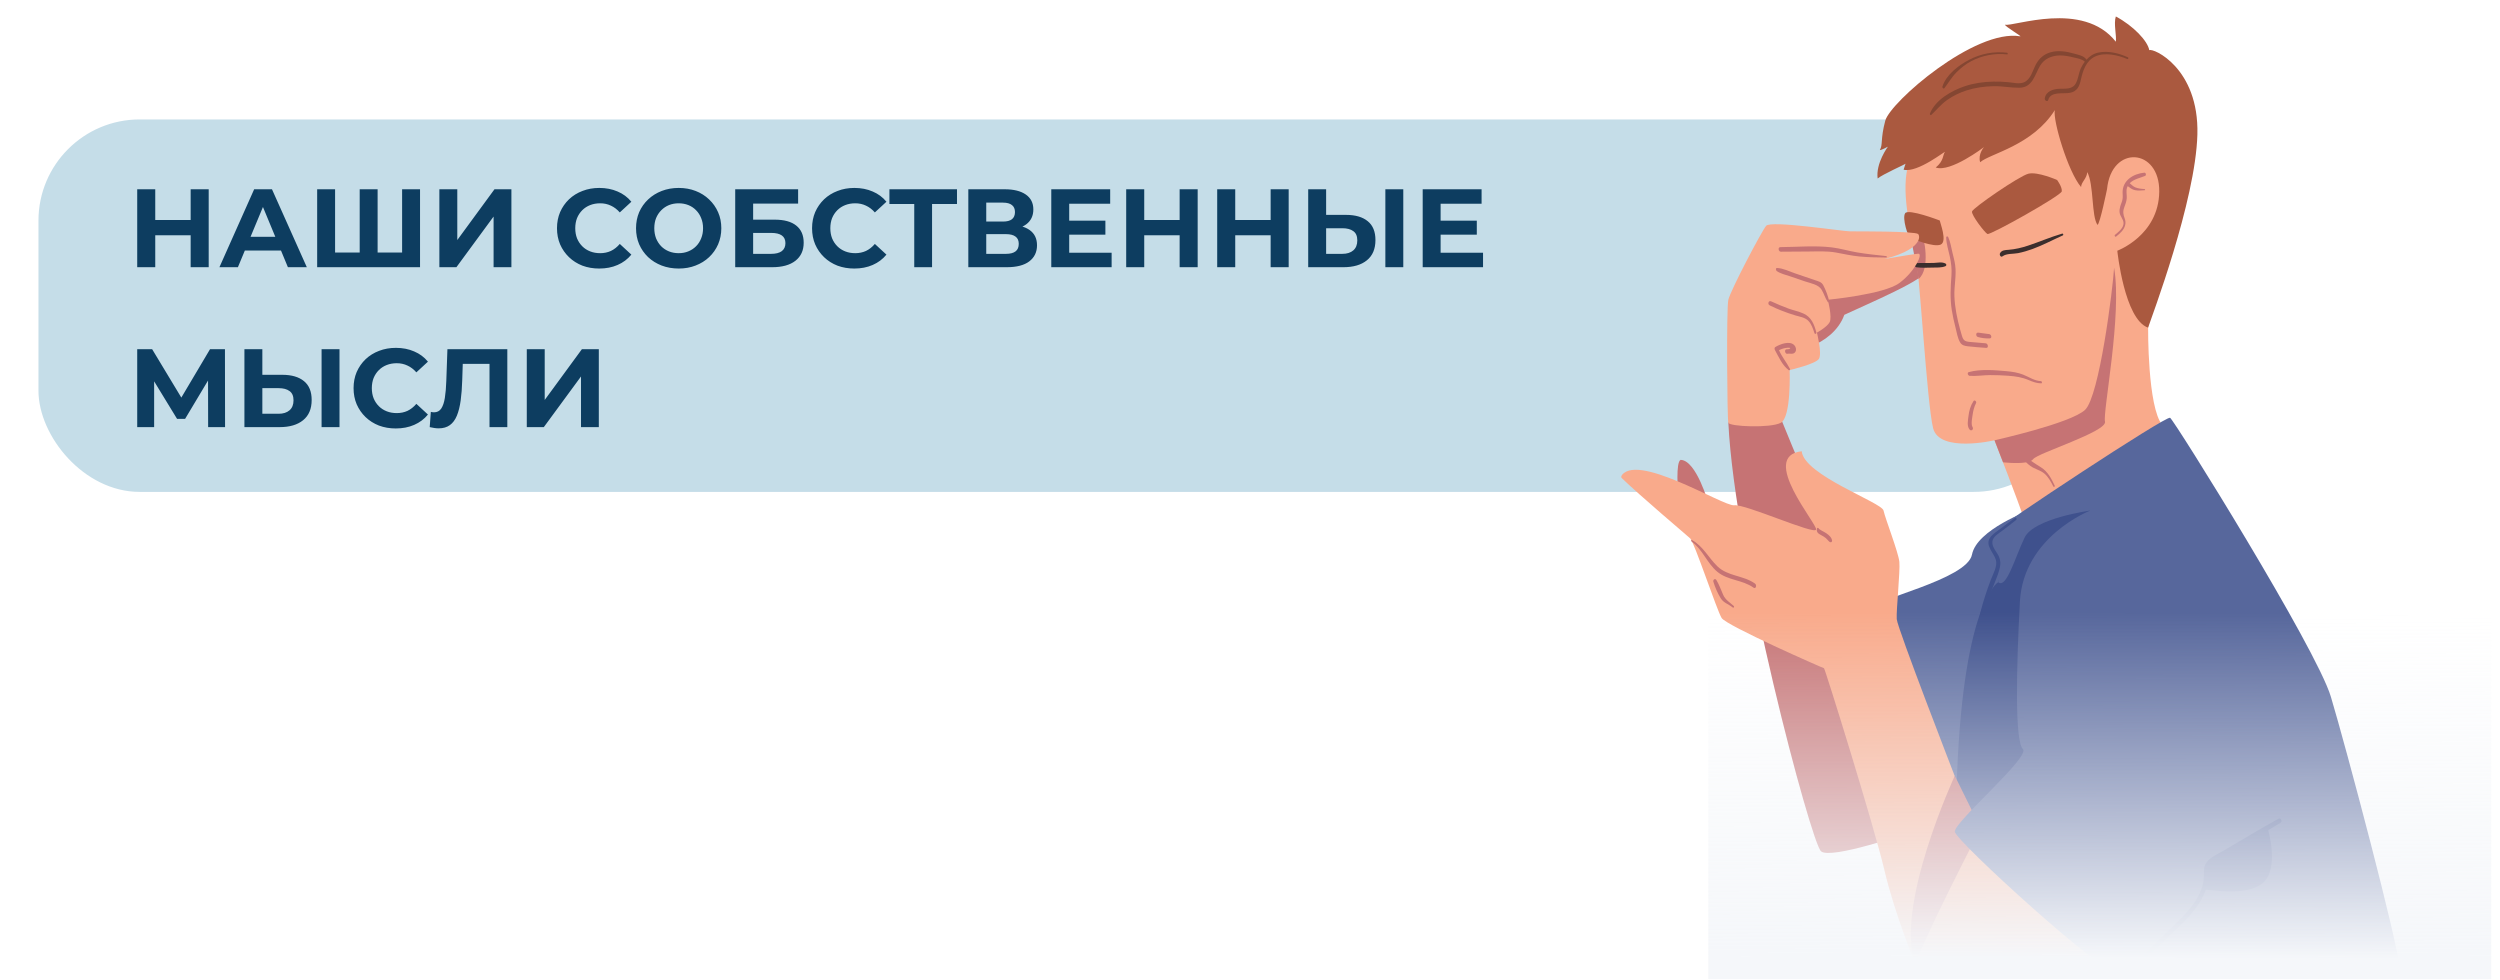
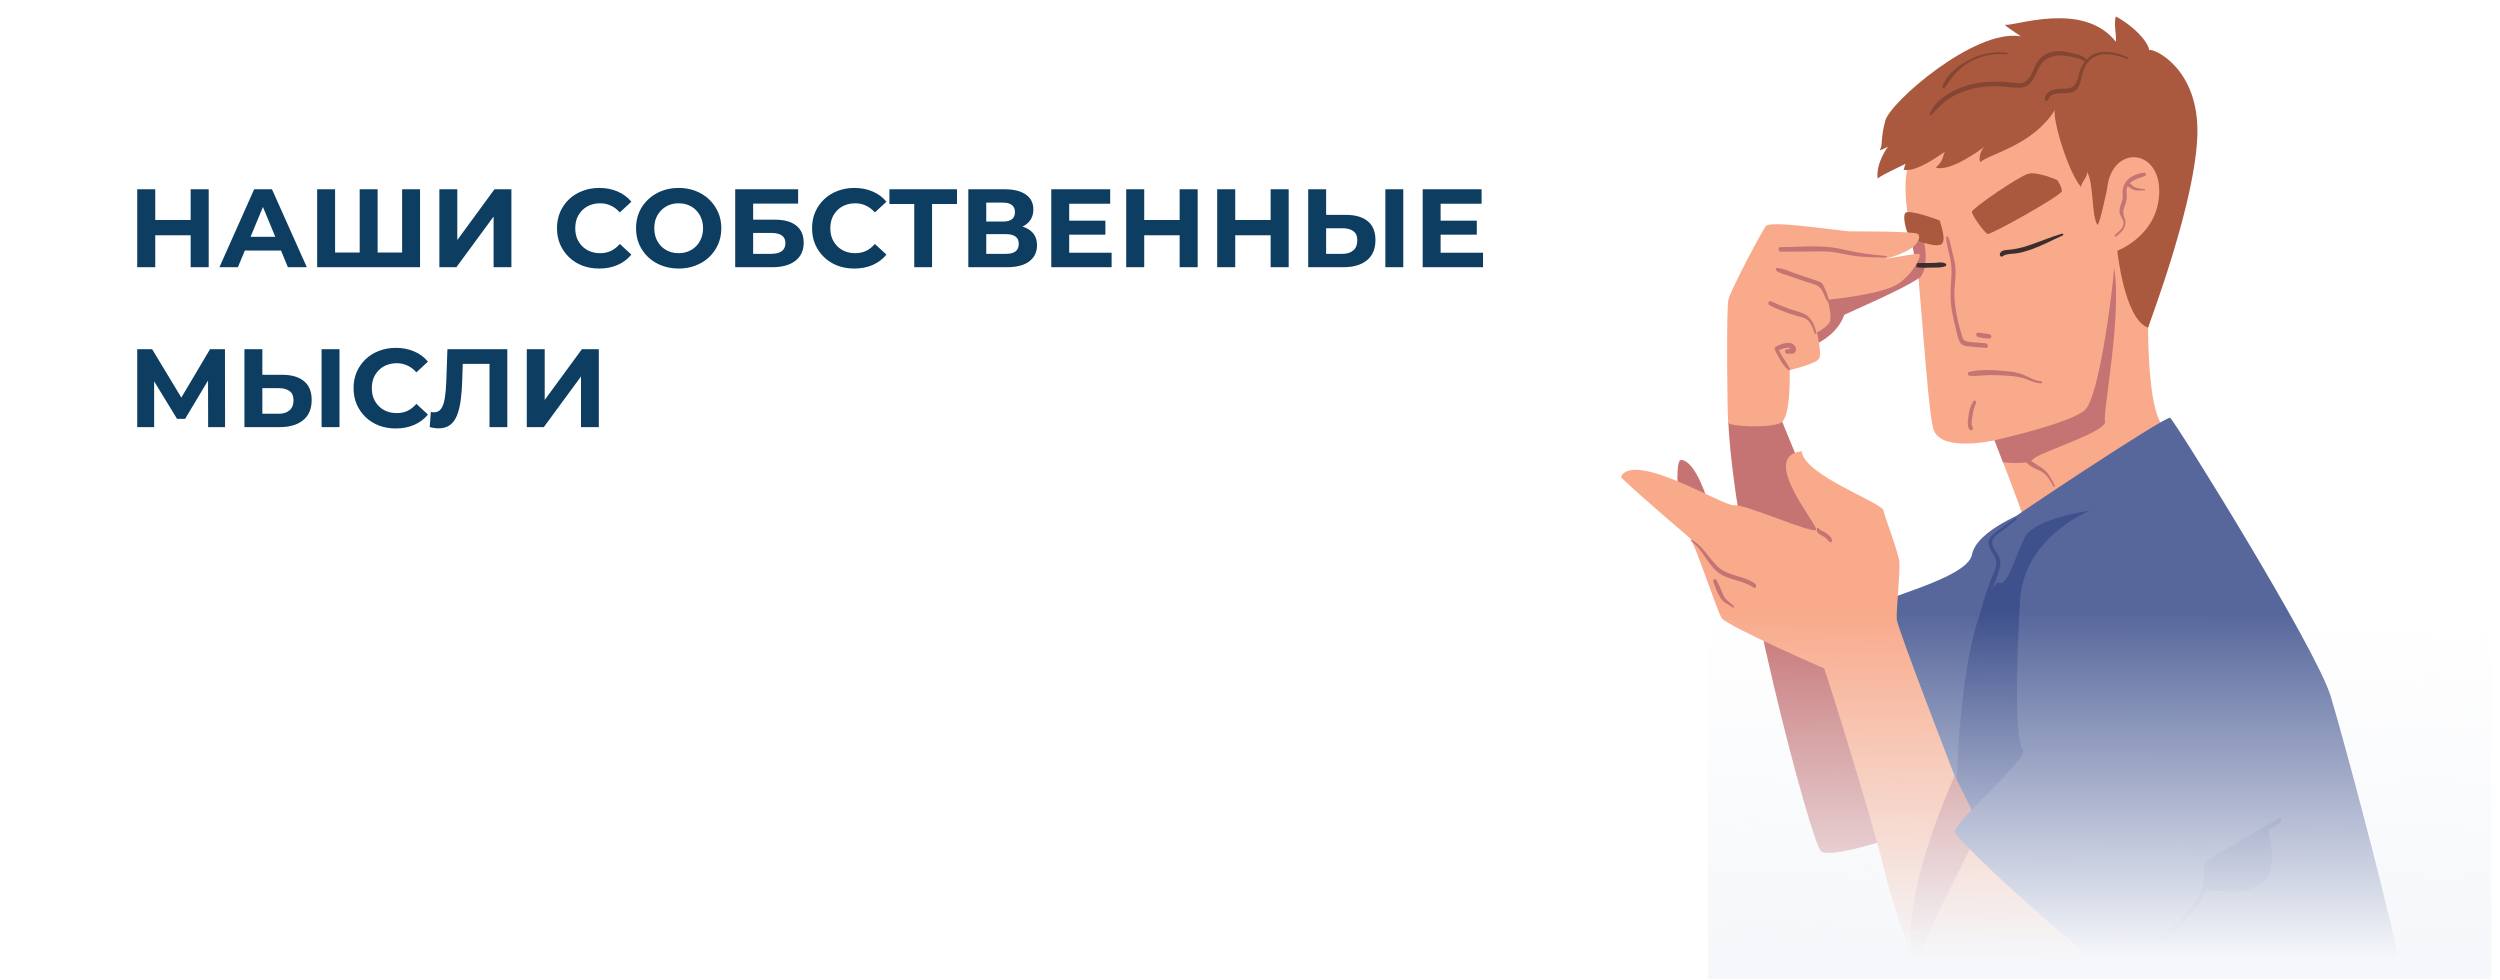
<svg xmlns="http://www.w3.org/2000/svg" width="1235" height="484" viewBox="0 0 1235 484" fill="none">
  <g filter="url(#filter0_d_53_1711)">
-     <rect x="18" y="58" width="1006" height="184" rx="50" fill="#C5DDE8" />
-   </g>
+     </g>
  <path d="M94.185 93.5H103.095V132H94.185V93.5ZM76.695 132H67.785V93.5H76.695V132ZM94.845 116.215H76.035V108.68H94.845V116.215ZM108.396 132L125.556 93.5H134.356L151.571 132H142.221L128.141 98.01H131.661L117.526 132H108.396ZM116.976 123.75L119.341 116.985H139.141L141.561 123.75H116.976ZM179.667 124.74L177.687 126.775V93.5H186.542V126.775L184.452 124.74H200.732L198.642 126.775V93.5H207.497V132H156.677V93.5H165.532V126.775L163.497 124.74H179.667ZM217.048 132V93.5H225.903V118.58L244.273 93.5H252.633V132H243.833V106.975L225.463 132H217.048ZM296 132.66C293.03 132.66 290.261 132.183 287.695 131.23C285.165 130.24 282.965 128.847 281.095 127.05C279.225 125.253 277.758 123.145 276.695 120.725C275.668 118.305 275.155 115.647 275.155 112.75C275.155 109.853 275.668 107.195 276.695 104.775C277.758 102.355 279.225 100.247 281.095 98.45C283.001 96.653 285.22 95.278 287.75 94.325C290.28 93.335 293.048 92.84 296.055 92.84C299.391 92.84 302.398 93.427 305.075 94.6C307.788 95.737 310.061 97.423 311.895 99.66L306.175 104.94C304.855 103.437 303.388 102.318 301.775 101.585C300.161 100.815 298.401 100.43 296.495 100.43C294.698 100.43 293.048 100.723 291.545 101.31C290.041 101.897 288.74 102.74 287.64 103.84C286.54 104.94 285.678 106.242 285.055 107.745C284.468 109.248 284.175 110.917 284.175 112.75C284.175 114.583 284.468 116.252 285.055 117.755C285.678 119.258 286.54 120.56 287.64 121.66C288.74 122.76 290.041 123.603 291.545 124.19C293.048 124.777 294.698 125.07 296.495 125.07C298.401 125.07 300.161 124.703 301.775 123.97C303.388 123.2 304.855 122.045 306.175 120.505L311.895 125.785C310.061 128.022 307.788 129.727 305.075 130.9C302.398 132.073 299.373 132.66 296 132.66ZM335.321 132.66C332.278 132.66 329.455 132.165 326.851 131.175C324.285 130.185 322.048 128.792 320.141 126.995C318.271 125.198 316.805 123.09 315.741 120.67C314.715 118.25 314.201 115.61 314.201 112.75C314.201 109.89 314.715 107.25 315.741 104.83C316.805 102.41 318.29 100.302 320.196 98.505C322.103 96.708 324.34 95.315 326.906 94.325C329.473 93.335 332.26 92.84 335.266 92.84C338.31 92.84 341.096 93.335 343.626 94.325C346.193 95.315 348.411 96.708 350.281 98.505C352.188 100.302 353.673 102.41 354.736 104.83C355.8 107.213 356.331 109.853 356.331 112.75C356.331 115.61 355.8 118.268 354.736 120.725C353.673 123.145 352.188 125.253 350.281 127.05C348.411 128.81 346.193 130.185 343.626 131.175C341.096 132.165 338.328 132.66 335.321 132.66ZM335.266 125.07C336.99 125.07 338.566 124.777 339.996 124.19C341.463 123.603 342.746 122.76 343.846 121.66C344.946 120.56 345.79 119.258 346.376 117.755C347 116.252 347.311 114.583 347.311 112.75C347.311 110.917 347 109.248 346.376 107.745C345.79 106.242 344.946 104.94 343.846 103.84C342.783 102.74 341.518 101.897 340.051 101.31C338.585 100.723 336.99 100.43 335.266 100.43C333.543 100.43 331.948 100.723 330.481 101.31C329.051 101.897 327.786 102.74 326.686 103.84C325.586 104.94 324.725 106.242 324.101 107.745C323.515 109.248 323.221 110.917 323.221 112.75C323.221 114.547 323.515 116.215 324.101 117.755C324.725 119.258 325.568 120.56 326.631 121.66C327.731 122.76 329.015 123.603 330.481 124.19C331.948 124.777 333.543 125.07 335.266 125.07ZM363.195 132V93.5H394.27V100.595H372.05V108.515H382.72C387.377 108.515 390.915 109.487 393.335 111.43C395.792 113.373 397.02 116.197 397.02 119.9C397.02 123.713 395.663 126.683 392.95 128.81C390.237 130.937 386.405 132 381.455 132H363.195ZM372.05 125.4H380.96C383.233 125.4 384.975 124.96 386.185 124.08C387.395 123.163 388 121.843 388 120.12C388 116.747 385.653 115.06 380.96 115.06H372.05V125.4ZM422.006 132.66C419.036 132.66 416.267 132.183 413.701 131.23C411.171 130.24 408.971 128.847 407.101 127.05C405.231 125.253 403.764 123.145 402.701 120.725C401.674 118.305 401.161 115.647 401.161 112.75C401.161 109.853 401.674 107.195 402.701 104.775C403.764 102.355 405.231 100.247 407.101 98.45C409.007 96.653 411.226 95.278 413.756 94.325C416.286 93.335 419.054 92.84 422.061 92.84C425.397 92.84 428.404 93.427 431.081 94.6C433.794 95.737 436.067 97.423 437.901 99.66L432.181 104.94C430.861 103.437 429.394 102.318 427.781 101.585C426.167 100.815 424.407 100.43 422.501 100.43C420.704 100.43 419.054 100.723 417.551 101.31C416.047 101.897 414.746 102.74 413.646 103.84C412.546 104.94 411.684 106.242 411.061 107.745C410.474 109.248 410.181 110.917 410.181 112.75C410.181 114.583 410.474 116.252 411.061 117.755C411.684 119.258 412.546 120.56 413.646 121.66C414.746 122.76 416.047 123.603 417.551 124.19C419.054 124.777 420.704 125.07 422.501 125.07C424.407 125.07 426.167 124.703 427.781 123.97C429.394 123.2 430.861 122.045 432.181 120.505L437.901 125.785C436.067 128.022 433.794 129.727 431.081 130.9C428.404 132.073 425.379 132.66 422.006 132.66ZM451.637 132V98.725L453.672 100.76H439.372V93.5H472.757V100.76H458.457L460.437 98.725V132H451.637ZM478.351 132V93.5H496.281C500.755 93.5 504.238 94.362 506.731 96.085C509.225 97.808 510.471 100.265 510.471 103.455C510.471 106.608 509.298 109.065 506.951 110.825C504.605 112.548 501.488 113.41 497.601 113.41L498.646 111.1C502.973 111.1 506.328 111.962 508.711 113.685C511.095 115.408 512.286 117.902 512.286 121.165C512.286 124.538 511.003 127.197 508.436 129.14C505.906 131.047 502.203 132 497.326 132H478.351ZM487.206 125.4H496.996C499.05 125.4 500.608 124.997 501.671 124.19C502.735 123.383 503.266 122.137 503.266 120.45C503.266 118.837 502.735 117.645 501.671 116.875C500.608 116.068 499.05 115.665 496.996 115.665H487.206V125.4ZM487.206 109.45H495.511C497.455 109.45 498.921 109.065 499.911 108.295C500.901 107.488 501.396 106.315 501.396 104.775C501.396 103.235 500.901 102.08 499.911 101.31C498.921 100.503 497.455 100.1 495.511 100.1H487.206V109.45ZM527.528 109.01H546.063V115.94H527.528V109.01ZM528.188 124.85H549.143V132H519.333V93.5H548.428V100.65H528.188V124.85ZM582.74 93.5H591.65V132H582.74V93.5ZM565.25 132H556.34V93.5H565.25V132ZM583.4 116.215H564.59V108.68H583.4V116.215ZM627.696 93.5H636.606V132H627.696V93.5ZM610.206 132H601.296V93.5H610.206V132ZM628.356 116.215H609.546V108.68H628.356V116.215ZM664.897 106.15C669.553 106.15 673.147 107.195 675.677 109.285C678.207 111.338 679.472 114.437 679.472 118.58C679.472 122.98 678.06 126.317 675.237 128.59C672.45 130.863 668.582 132 663.632 132H646.252V93.5H655.107V106.15H664.897ZM663.137 125.4C665.41 125.4 667.207 124.832 668.527 123.695C669.847 122.558 670.507 120.908 670.507 118.745C670.507 116.618 669.847 115.097 668.527 114.18C667.243 113.227 665.447 112.75 663.137 112.75H655.107V125.4H663.137ZM684.367 132V93.5H693.222V132H684.367ZM711.004 109.01H729.539V115.94H711.004V109.01ZM711.664 124.85H732.619V132H702.809V93.5H731.904V100.65H711.664V124.85ZM67.785 211V172.5H75.155L91.545 199.67H87.64L103.755 172.5H111.125L111.18 211H102.82L102.765 185.315H104.36L91.435 206.93H87.475L74.275 185.315H76.145V211H67.785ZM139.389 185.15C144.046 185.15 147.639 186.195 150.169 188.285C152.699 190.338 153.964 193.437 153.964 197.58C153.964 201.98 152.552 205.317 149.729 207.59C146.942 209.863 143.074 211 138.124 211H120.744V172.5H129.599V185.15H139.389ZM137.629 204.4C139.902 204.4 141.699 203.832 143.019 202.695C144.339 201.558 144.999 199.908 144.999 197.745C144.999 195.618 144.339 194.097 143.019 193.18C141.736 192.227 139.939 191.75 137.629 191.75H129.599V204.4H137.629ZM158.859 211V172.5H167.714V211H158.859ZM195.507 211.66C192.537 211.66 189.768 211.183 187.202 210.23C184.672 209.24 182.472 207.847 180.602 206.05C178.732 204.253 177.265 202.145 176.202 199.725C175.175 197.305 174.662 194.647 174.662 191.75C174.662 188.853 175.175 186.195 176.202 183.775C177.265 181.355 178.732 179.247 180.602 177.45C182.508 175.653 184.727 174.278 187.257 173.325C189.787 172.335 192.555 171.84 195.562 171.84C198.898 171.84 201.905 172.427 204.582 173.6C207.295 174.737 209.568 176.423 211.402 178.66L205.682 183.94C204.362 182.437 202.895 181.318 201.282 180.585C199.668 179.815 197.908 179.43 196.002 179.43C194.205 179.43 192.555 179.723 191.052 180.31C189.548 180.897 188.247 181.74 187.147 182.84C186.047 183.94 185.185 185.242 184.562 186.745C183.975 188.248 183.682 189.917 183.682 191.75C183.682 193.583 183.975 195.252 184.562 196.755C185.185 198.258 186.047 199.56 187.147 200.66C188.247 201.76 189.548 202.603 191.052 203.19C192.555 203.777 194.205 204.07 196.002 204.07C197.908 204.07 199.668 203.703 201.282 202.97C202.895 202.2 204.362 201.045 205.682 199.505L211.402 204.785C209.568 207.022 207.295 208.727 204.582 209.9C201.905 211.073 198.88 211.66 195.507 211.66ZM216.681 211.605C216.021 211.605 215.324 211.55 214.591 211.44C213.894 211.33 213.124 211.183 212.281 211L212.831 203.465C213.344 203.612 213.876 203.685 214.426 203.685C215.929 203.685 217.102 203.08 217.946 201.87C218.789 200.623 219.394 198.845 219.761 196.535C220.127 194.225 220.366 191.42 220.476 188.12L221.026 172.5H250.616V211H241.816V177.725L243.851 179.76H226.856L228.671 177.615L228.341 187.79C228.231 191.567 227.974 194.922 227.571 197.855C227.167 200.788 226.544 203.282 225.701 205.335C224.857 207.388 223.702 208.947 222.236 210.01C220.769 211.073 218.917 211.605 216.681 211.605ZM260.231 211V172.5H269.086V197.58L287.456 172.5H295.816V211H287.016V185.975L268.646 211H260.231Z" fill="#0D3D60" />
  <g clip-path="url(#clip0_53_1711)">
    <path d="M894.767 170.999C900.943 168.676 908.289 163.457 911.09 155.526C921.041 150.79 953.885 137.036 950.983 133.484C948.086 129.932 928.865 124.204 914.28 131.454C899.694 138.704 882.105 157.945 883.461 163.265C884.811 168.58 894.767 170.999 894.767 170.999Z" fill="#C67374" />
    <path d="M879.597 206.37C879.597 206.37 914.668 293.093 922.492 300.212C930.317 307.326 942.781 411.457 942.781 411.457C942.781 411.457 904.521 424.712 899.593 420.551C894.666 416.389 856.99 274.553 853.806 208.854C863.081 194.495 879.597 206.37 879.597 206.37Z" fill="#C67374" />
    <path d="M1002.77 252.07C1002.77 252.07 976.57 261.497 974.161 273.967C971.763 286.441 924.666 296.155 923.94 300.8C923.215 305.44 966.352 421.315 979.295 420.544C992.238 419.773 1002.77 252.07 1002.77 252.07Z" fill="#57679C" />
    <path d="M1061.17 161.865C1061.17 161.865 1060.83 201.067 1068.17 209.96C1051.36 223.689 1002.29 256.76 999.973 256.76C997.459 248.638 985.287 217.502 985.287 217.502C985.287 217.502 958.04 223.885 954.952 211.506C951.858 199.132 948.115 131.454 945.928 122.944C943.746 114.44 938.723 93.168 942.971 80.789C947.223 68.415 1002.29 39.41 1015.43 36.317C1028.57 33.223 1065.66 63.196 1068.17 73.247C1070.68 83.303 1061.17 161.865 1061.17 161.865Z" fill="#F9AA8B" />
    <path d="M1016.2 88.911C1016.2 88.911 1018.8 92.392 1018.52 94.518C1018.22 96.644 983.159 116.273 981.803 115.598C980.453 114.923 973.787 106.217 974.175 104.479C974.563 102.736 997.457 86.976 1002 85.817C1006.54 84.659 1016.2 88.911 1016.2 88.911Z" fill="#AA593F" />
    <path d="M943.259 114.195C943.304 114.341 946.977 132.278 947.748 137.835C953.884 132.907 950.408 116.543 949.249 115.394C948.085 114.246 943.259 114.195 943.259 114.195Z" fill="#C67374" />
    <path d="M958.236 108.925C958.332 109.893 962.1 119.269 958.72 120.816C955.339 122.362 945.192 118.11 943.842 117.626C942.486 117.143 939.589 107.767 941.136 105.348C942.683 102.93 958.236 108.925 958.236 108.925Z" fill="#AA593F" />
    <path d="M961.421 117.356C961.411 116.666 962.151 116.555 962.428 117.16C963.512 119.518 963.9 122.253 964.509 124.778C965.003 126.823 965.562 128.879 965.854 130.965C966.585 136.114 965.265 141.283 965.482 146.457C965.708 151.939 966.822 157.355 968.263 162.63C968.555 163.708 968.862 164.791 969.185 165.859C969.835 168.016 970.54 168.676 972.933 168.897C975.588 169.139 978.248 169.356 980.904 169.588C982.143 169.693 982.501 171.976 981.176 171.86C978.148 171.593 975.079 171.447 972.067 171.069C970.485 170.872 969.175 170.59 968.303 169.149C967.018 167.038 966.605 164.046 965.99 161.678C965.265 158.866 964.63 156.035 964.182 153.168C963.27 147.379 963.577 141.923 964.015 136.119C964.257 132.874 963.864 129.856 963.194 126.687C962.554 123.659 961.466 120.45 961.421 117.356Z" fill="#C67374" />
    <path d="M977.312 164.325C979.096 164.582 980.854 164.849 982.648 165.046C983.751 165.167 984.22 167.127 982.905 167.177C981.026 167.253 978.869 167.021 977.076 166.472C975.927 166.124 975.947 164.134 977.312 164.325Z" fill="#C67374" />
    <path d="M988.013 125.102C988.86 123.525 990.573 123.535 992.185 123.409C995.475 123.147 998.664 122.401 1001.79 121.363C1007.47 119.484 1012.96 117.091 1018.7 115.408C1019.21 115.262 1019.5 116.078 1019.02 116.295C1014.02 118.522 1009.17 121.152 1004.02 123.021C1001.72 123.857 999.359 124.557 996.961 125.046C994.644 125.515 991.172 125.142 989.268 126.608C988.331 127.323 987.605 125.852 988.013 125.102Z" fill="#3B2E2D" />
-     <path d="M946.707 129.981C949.519 129.835 952.35 130.002 955.167 129.896C957.132 129.825 959.343 129.236 961.122 130.218C961.575 130.475 961.631 131.221 961.132 131.453C959.177 132.354 956.497 132.128 954.381 132.198C951.831 132.289 949.247 132.354 946.717 132.042C945.715 131.916 945.604 130.037 946.707 129.981Z" fill="#3B2E2D" />
+     <path d="M946.707 129.981C949.519 129.835 952.35 130.002 955.167 129.896C957.132 129.825 959.343 129.236 961.122 130.218C961.575 130.475 961.631 131.221 961.132 131.453C959.177 132.354 956.497 132.128 954.381 132.198C951.831 132.289 949.247 132.354 946.717 132.042Z" fill="#3B2E2D" />
    <path d="M972.593 183.818C978.321 182.226 985.395 182.841 991.255 183.365C994.061 183.617 996.852 184.04 999.482 185.088C1002.39 186.247 1004.98 188.126 1008.21 188.277C1008.8 188.302 1008.99 189.38 1008.34 189.375C1006.15 189.35 1004.23 188.645 1002.23 187.788C998.877 186.347 995.718 185.894 992.081 185.627C989.098 185.41 986.116 185.279 983.128 185.294C979.788 185.315 976.356 185.894 973.041 185.677C972.2 185.622 971.585 184.1 972.593 183.818Z" fill="#C67374" />
    <path d="M972.416 205.602C972.734 202.886 973.424 200.418 974.92 198.115C975.429 197.339 976.543 198.352 976.19 199.067C975.278 200.886 974.759 202.811 974.487 204.836C974.275 206.358 973.58 209.592 974.432 210.948C975.147 212.091 973.802 213.27 972.915 212.132C971.565 210.383 972.18 207.622 972.416 205.602Z" fill="#C67374" />
    <path d="M1040.88 93.41C1040.88 93.41 1037.4 110.52 1036.17 111.099C1033.12 106.968 1034.43 91.017 1031.09 84.996C1030.95 88.185 1028.12 89.929 1028.05 92.392C1021.61 84.926 1013.99 59.326 1015.08 54.399C1004.07 71.942 982.843 75.932 978.203 80.139C976.973 76.225 980.087 72.668 980.087 72.668C980.087 72.668 963.496 85.359 956.251 82.749C960.307 79.484 959.727 76.441 960.745 75.136C961.758 73.826 947.409 85.576 940.385 83.837C940.748 82.603 941.393 80.648 941.393 80.86C941.393 81.082 930.022 86.085 927.558 88.185C926.545 80.648 932.632 72.451 932.632 72.451C932.632 72.451 929.296 74.265 928.646 74.119C930.238 71.363 928.863 68.823 931.327 59.614C933.79 50.409 975.618 14.078 998.033 17.947C998.804 17.947 990.45 13.065 990.45 12.194C994.506 13.352 1028.99 0.011 1045.22 20.602C1045.66 17.559 1044.06 11.76 1045.22 8.133C1053.92 12.773 1061.02 20.315 1061.74 24.809C1063.48 23.505 1086.38 33.51 1085.51 66.435C1084.64 99.355 1062.76 156.927 1061.16 161.865C1049.42 157.799 1045.95 123.861 1045.95 123.861C1045.95 123.861 1066.38 116.324 1066.67 94.715C1066.96 73.101 1043.05 71.363 1040.88 93.41Z" fill="#AA593F" />
    <path d="M1030.02 202.471C1037.12 195.796 1043.78 142.42 1044.36 132.273C1048.42 155.333 1038.71 203.338 1039.87 208.27C1041.03 213.198 1006.54 223.788 1004.37 226.836C1004.14 227.159 1003.78 227.426 1003.34 227.657C1004.96 228.816 1006.65 229.864 1008.27 230.877C1011.63 232.968 1013.4 236.469 1015.04 239.936C1015.25 240.384 1014.6 240.777 1014.35 240.319C1013.15 238.031 1011.89 235.547 1009.85 233.88C1007.83 232.222 1005.16 231.733 1003.05 230.207C1002.29 229.663 1001.58 229.043 1000.88 228.398C996.384 229.189 989.501 228.373 989.501 228.373L985.289 217.5C985.289 217.5 1022.92 209.142 1030.02 202.471Z" fill="#C67374" />
    <path d="M1044.8 116.013C1046.47 114.627 1049.15 112.587 1049.03 110.138C1048.94 108.279 1047.44 106.954 1047.11 105.176C1046.91 104.118 1047.1 103.05 1047.38 102.027C1047.71 100.757 1048.36 99.588 1048.55 98.273C1048.72 97.155 1048.56 96.021 1048.56 94.898C1048.6 89.079 1053.93 85.809 1059.28 85.3C1060.09 85.224 1060.41 86.595 1059.66 86.902C1057.14 87.935 1054 88.514 1052.09 90.514C1052.97 91.184 1053.65 92.036 1054.73 92.505C1056.17 93.124 1057.84 93.316 1059.39 93.386C1059.71 93.406 1059.82 93.961 1059.46 93.986C1057.87 94.087 1056.29 94.278 1054.71 93.951C1053.19 93.638 1052.28 92.782 1051.08 91.95C1050.96 92.212 1050.84 92.484 1050.74 92.782C1050.21 94.429 1050.71 96.193 1050.62 97.875C1050.52 99.558 1049.89 100.979 1049.34 102.546C1048.6 104.627 1048.9 106.037 1049.63 108.012C1050.03 109.075 1050.09 110.128 1049.82 111.242C1049.23 113.685 1047.21 115.358 1045.35 116.87C1044.89 117.247 1044.36 116.371 1044.8 116.013Z" fill="#C67374" />
    <path d="M953.371 56.129C956.032 49.327 964.118 44.757 970.673 42.571C975.142 41.084 979.862 40.419 984.563 40.319C987.097 40.263 989.632 40.369 992.156 40.606C994.549 40.827 997.375 41.608 999.698 40.717C1003.2 39.366 1004.12 34.852 1005.71 31.859C1007.28 28.922 1009.58 26.836 1012.81 25.874C1016.71 24.715 1020.81 25.405 1024.64 26.494C1026.47 27.012 1029.7 27.582 1030.7 29.501C1032.25 27.773 1034.19 26.468 1036.6 25.965C1041.46 24.947 1046.74 26.267 1051.15 28.297C1051.65 28.519 1051.41 29.386 1050.84 29.149C1046.23 27.204 1039.72 25.667 1034.96 27.934C1030.51 30.041 1028.92 34.922 1027.96 39.361C1027.27 42.556 1026.2 45.049 1022.74 45.82C1019.36 46.571 1013.1 44.863 1011.82 49.377C1011.49 50.526 1009.97 49.634 1010.11 48.677C1010.61 45.095 1014.17 43.981 1017.38 43.855C1020.43 43.739 1023.81 44.248 1025.5 41.094C1026.73 38.812 1026.87 35.955 1028.01 33.577C1028.53 32.474 1029.17 31.436 1029.89 30.474C1028.51 29.123 1026.22 28.826 1024.43 28.383C1022.19 27.834 1019.9 27.365 1017.57 27.39C1013.6 27.446 1009.85 28.988 1007.78 32.514C1005.05 37.18 1004.07 43.321 997.446 43.352C993.244 43.377 989.067 42.485 984.83 42.576C980.306 42.676 975.761 43.286 971.439 44.677C968.023 45.77 964.793 47.347 961.866 49.418C958.858 51.539 956.682 54.279 954.052 56.778C953.679 57.126 953.235 56.476 953.371 56.129Z" fill="#844632" />
    <path d="M959.559 42.743C961.479 36.864 967.429 32.34 972.664 29.584C978.493 26.51 984.967 25.241 991.512 26.052C991.91 26.102 991.955 26.923 991.517 26.878C985.4 26.198 979.239 27.362 973.782 30.218C971.082 31.639 968.678 33.559 966.527 35.705C964.139 38.088 962.602 40.864 960.577 43.499C960.098 44.119 959.368 43.318 959.559 42.743Z" fill="#844632" />
    <path d="M987.123 287.594C987.123 287.594 970.315 296.88 966.834 381.286C963.357 465.686 1017.85 424.791 1017.85 424.791C1017.85 424.791 1057.26 278.027 1051.17 254.236C1045.09 230.456 1002.19 234.809 987.123 287.594Z" fill="#3F518D" />
    <path d="M844.047 248.927C844.047 248.927 838.056 227.368 830.232 227.172C827.718 228.235 828.977 243.224 828.877 243.899C828.781 244.579 844.047 248.927 844.047 248.927Z" fill="#C67374" />
    <mask id="mask0_53_1711" style="mask-type:luminance" maskUnits="userSpaceOnUse" x="800" y="221" width="167" height="257">
      <path d="M966.398 221.844H800.499V477.222H966.398V221.844Z" fill="white" />
    </mask>
    <g mask="url(#mask0_53_1711)">
      <path d="M965.672 383.458C965.672 383.458 937.276 310.222 936.989 305.869C936.697 301.521 938.727 282.229 938.289 277.589C937.856 272.949 931.336 256.272 930.465 252.211C929.598 248.151 891.197 234.804 890.038 222.914C868.736 225.378 898.008 259.028 897.137 261.638C896.27 264.248 862.071 248.876 856.705 249.602C851.349 250.322 807.149 222.335 800.629 235.676C810.338 245.102 832.944 264.102 834.97 265.986C837 267.87 848.155 301.521 850.478 305.289C852.795 309.063 900.618 330.088 901.051 330.088C901.485 330.088 925.688 407.676 930.903 429.865C936.118 452.058 946.34 476.519 946.34 476.519L965.672 383.458Z" fill="#F9AA8B" />
    </g>
    <path d="M979.297 410.874L965.673 383.219C965.673 383.219 935.404 448.575 946.337 476.522C965.966 469.463 979.297 410.874 979.297 410.874Z" fill="#C67374" />
    <path d="M979.101 407.781C979.101 407.781 945.486 472.754 946.262 477.395C947.033 482.035 1045.36 480.196 1045.36 480.196L979.101 407.781Z" fill="#F9AA8B" />
    <mask id="mask1_53_1711" style="mask-type:luminance" maskUnits="userSpaceOnUse" x="965" y="205" width="221" height="277">
      <path d="M1185.5 205.078H965.107V481.093H1185.5V205.078Z" fill="white" />
    </mask>
    <g mask="url(#mask1_53_1711)">
      <path d="M1032.62 252.213C1032.62 252.213 999.576 264.98 997.838 297.175C996.1 329.369 995.234 366.209 999.289 369.977C1003.35 373.751 965.09 406.237 965.669 410.878C966.249 415.518 1039.54 482.229 1045.35 480.199C1051.17 478.168 1183.9 483.68 1185.35 478.168C1185.06 467.437 1158.69 368.239 1151.44 344.161C1144.2 320.088 1074.06 207.549 1072.03 206.385C1070 205.227 987.5 259.755 985.283 262.658C983.061 265.56 988.276 283.249 987.117 287.602C991.173 291.083 995.521 275.127 1000.16 265.56C1004.8 255.987 1032.62 252.213 1032.62 252.213Z" fill="#57679C" />
    </g>
    <path d="M835.885 266.797C841.321 269.84 844.007 275.503 848.38 279.745C853.544 284.768 861.298 284.179 866.981 288.295C867.989 289.026 867.414 291.162 866.236 290.305C860.845 286.396 853.579 286.789 848.375 282.476C843.266 278.244 841.095 271.412 835.623 267.502C835.281 267.256 835.422 266.54 835.885 266.797Z" fill="#C67374" />
    <path d="M847.901 286.552C849.251 288.789 850.163 291.338 851.196 293.737C852.344 296.397 854.445 297.48 856.46 299.339C856.889 299.737 856.445 300.508 855.931 300.08C853.987 298.462 851.498 297.858 850.087 295.626C848.561 293.223 847.225 290.094 846.399 287.383C846.097 286.396 847.276 285.514 847.901 286.552Z" fill="#C67374" />
    <path d="M897.539 261.235C897.659 260.49 898.466 260.742 898.622 261.321C898.637 261.331 898.647 261.336 898.672 261.346C898.838 261.427 898.995 261.528 899.141 261.649C899.443 261.85 899.725 262.042 900.048 262.213C900.788 262.596 901.519 262.974 902.209 263.447C903.474 264.319 904.799 265.412 905.035 267.009C905.151 267.785 904.36 268.128 903.801 267.684C903.116 267.155 902.657 266.42 901.997 265.861C901.292 265.256 900.476 264.797 899.655 264.364C898.269 263.629 897.256 262.958 897.539 261.235Z" fill="#C67374" />
    <path d="M1120.34 409.516C1120.34 409.516 1126.23 429.145 1117.78 436.249C1109.33 443.357 1089.57 438.959 1089.13 439.584C1088.7 440.214 1090.1 428.464 1090.39 426.872C1090.68 425.275 1120.34 409.516 1120.34 409.516Z" fill="#3F518D" />
    <path d="M1051.31 479.784C1053.44 477.461 1055.56 475.129 1057.8 472.892C1061.59 469.098 1065.42 465.339 1069.24 461.581C1075.82 455.112 1083.95 448.527 1087.35 439.659C1088.18 437.513 1088.63 435.281 1088.7 432.979C1088.75 431.14 1088.53 429.25 1089.25 427.492C1090.73 423.849 1095.29 422.061 1098.43 420.232C1107.51 414.942 1116.49 409.43 1125.71 404.387C1126.69 403.858 1127.62 405.813 1126.71 406.377C1117.52 412.06 1108.02 417.29 1098.68 422.726C1096.74 423.86 1094.54 424.892 1092.83 426.369C1090.55 428.334 1090.76 430.727 1090.69 433.498C1090.59 437.135 1089.49 440.602 1087.79 443.791C1083.66 451.504 1076.64 457.439 1070.47 463.47C1066.65 467.219 1062.83 470.967 1058.97 474.685C1057.16 476.429 1055.28 478.091 1053.4 479.749C1052.66 479.759 1051.96 479.769 1051.31 479.784Z" fill="#3F518D" />
    <path d="M980.635 294.499C981.486 291.778 982.449 289.098 983.461 286.438C984.57 283.516 986.857 279.707 985.95 276.558C984.943 273.061 980.479 269.449 983.079 265.625C984.338 263.776 986.389 262.577 988.142 261.247C990.545 259.423 992.933 257.569 995.387 255.815C995.956 255.407 996.536 256.4 996.037 256.808C993.83 258.601 991.558 260.314 989.296 262.048C987.447 263.468 984.434 265.015 984.227 267.625C984.001 270.487 986.575 272.714 987.578 275.192C988.268 276.895 988.333 278.618 987.925 280.407C986.817 285.213 984.338 289.844 982.817 294.539C981.169 299.628 980.595 304.898 979.184 310.002C978.917 310.964 977.597 310.384 977.567 309.583C977.375 304.616 979.159 299.2 980.635 294.499Z" fill="#3F518D" />
    <path d="M913.795 130.97C912.958 131.066 945.384 125.317 947.702 125.317C950.02 125.317 945.964 134.164 938.28 139.817C930.602 145.475 902.927 148.08 902.927 148.08C902.927 148.08 905.245 156.786 903.794 159.249C902.348 161.718 897.566 164.313 897.566 164.313C897.566 164.313 900.171 174.621 898.579 177.236C896.987 179.846 884.089 182.803 884.089 182.803C884.089 182.803 884.956 206.095 879.741 208.851C874.527 211.607 854.379 210.735 853.799 208.851C853.22 206.967 852.786 152.579 853.799 148.08C854.817 143.591 870.179 114.293 872.491 111.537C874.814 108.781 910.459 114.293 913.941 114.293C917.417 114.293 946.11 114.182 947.556 115.613C949.007 117.049 949.586 126.758 913.795 130.97Z" fill="#F9AA8B" />
    <path d="M879.488 122.081C887.851 122.021 896.613 121.205 904.926 122.207C909.148 122.716 913.264 124.001 917.466 124.696C922.192 125.482 927.019 126.011 931.775 126.505C932.153 126.545 932.304 127.235 931.866 127.225C927.412 127.17 923.023 127.13 918.58 126.712C914.604 126.339 910.77 125.422 906.851 124.731C902.452 123.961 897.933 124.213 893.484 124.248C888.909 124.278 884.335 124.313 879.76 124.344C878.516 124.354 878.153 122.091 879.488 122.081Z" fill="#C67374" />
    <path d="M877.898 132.391C880.836 132.502 883.924 134.069 886.69 135.016C889.905 136.115 893.119 137.203 896.323 138.311C898.041 138.901 899.759 139.168 900.651 140.835C901.941 143.244 903.059 146.226 903.644 148.892C903.75 149.365 903.15 149.511 902.903 149.159C901.613 147.274 901.044 145.032 899.865 143.103C898.283 140.518 894.515 139.974 891.794 139.052C889.295 138.2 886.796 137.349 884.297 136.498C882.09 135.742 879.672 135.233 877.732 133.918C877.249 133.59 877.027 132.356 877.898 132.391Z" fill="#C67374" />
    <path d="M874.92 148.856C877.756 150.136 880.593 151.39 883.53 152.438C885.948 153.305 888.568 153.824 890.906 154.882C894.861 156.67 896.201 160.242 897.269 164.197C897.466 164.908 896.559 165.27 896.327 164.545C895.632 162.394 894.896 160.071 893.259 158.429C891.591 156.756 888.996 156.459 886.825 155.794C882.502 154.479 878.235 152.851 874.184 150.831C873.066 150.272 873.61 148.271 874.92 148.856Z" fill="#C67374" />
    <path d="M876.979 171.447C879.277 170.046 884.234 168.081 886.456 170.615C887.182 171.431 887.514 172.746 886.95 173.749C886.078 175.311 884.33 174.51 882.944 174.767C881.876 174.968 881.317 172.832 882.42 172.575C882.642 172.52 883.685 172.525 883.866 172.429C885.091 171.769 883.861 171.739 882.98 171.794C881.493 171.89 880.143 172.358 878.833 172.973C880.239 176.339 882.627 179.019 884.239 182.259C884.411 182.601 884.018 183.135 883.655 182.868C880.445 180.505 878.702 176.339 876.828 172.948C876.591 172.525 876.47 171.759 876.979 171.447Z" fill="#C67374" />
    <rect x="1230.67" y="485.273" width="386.777" height="182.578" transform="rotate(-180 1230.67 485.273)" fill="url(#paint0_linear_53_1711)" />
  </g>
  <defs>
    <filter id="filter0_d_53_1711" x="0" y="40" width="1044" height="222" filterUnits="userSpaceOnUse" color-interpolation-filters="sRGB">
      <feFlood flood-opacity="0" result="BackgroundImageFix" />
      <feColorMatrix in="SourceAlpha" type="matrix" values="0 0 0 0 0 0 0 0 0 0 0 0 0 0 0 0 0 0 127 0" result="hardAlpha" />
      <feMorphology radius="3" operator="dilate" in="SourceAlpha" result="effect1_dropShadow_53_1711" />
      <feOffset dx="1" dy="1" />
      <feGaussianBlur stdDeviation="8" />
      <feComposite in2="hardAlpha" operator="out" />
      <feColorMatrix type="matrix" values="0 0 0 0 0 0 0 0 0 0 0 0 0 0 0 0 0 0 0.13 0" />
      <feBlend mode="normal" in2="BackgroundImageFix" result="effect1_dropShadow_53_1711" />
      <feBlend mode="normal" in="SourceGraphic" in2="effect1_dropShadow_53_1711" result="shape" />
    </filter>
    <linearGradient id="paint0_linear_53_1711" x1="1424.46" y1="497.285" x2="1424.06" y2="667.851" gradientUnits="userSpaceOnUse">
      <stop stop-color="#F5F7FA" />
      <stop offset="1" stop-color="#F5F7FA" stop-opacity="0" />
    </linearGradient>
    <clipPath id="clip0_53_1711">
      <rect width="483.671" height="483.671" fill="white" transform="matrix(-1 0 0 1 1234.67 0)" />
    </clipPath>
  </defs>
</svg>